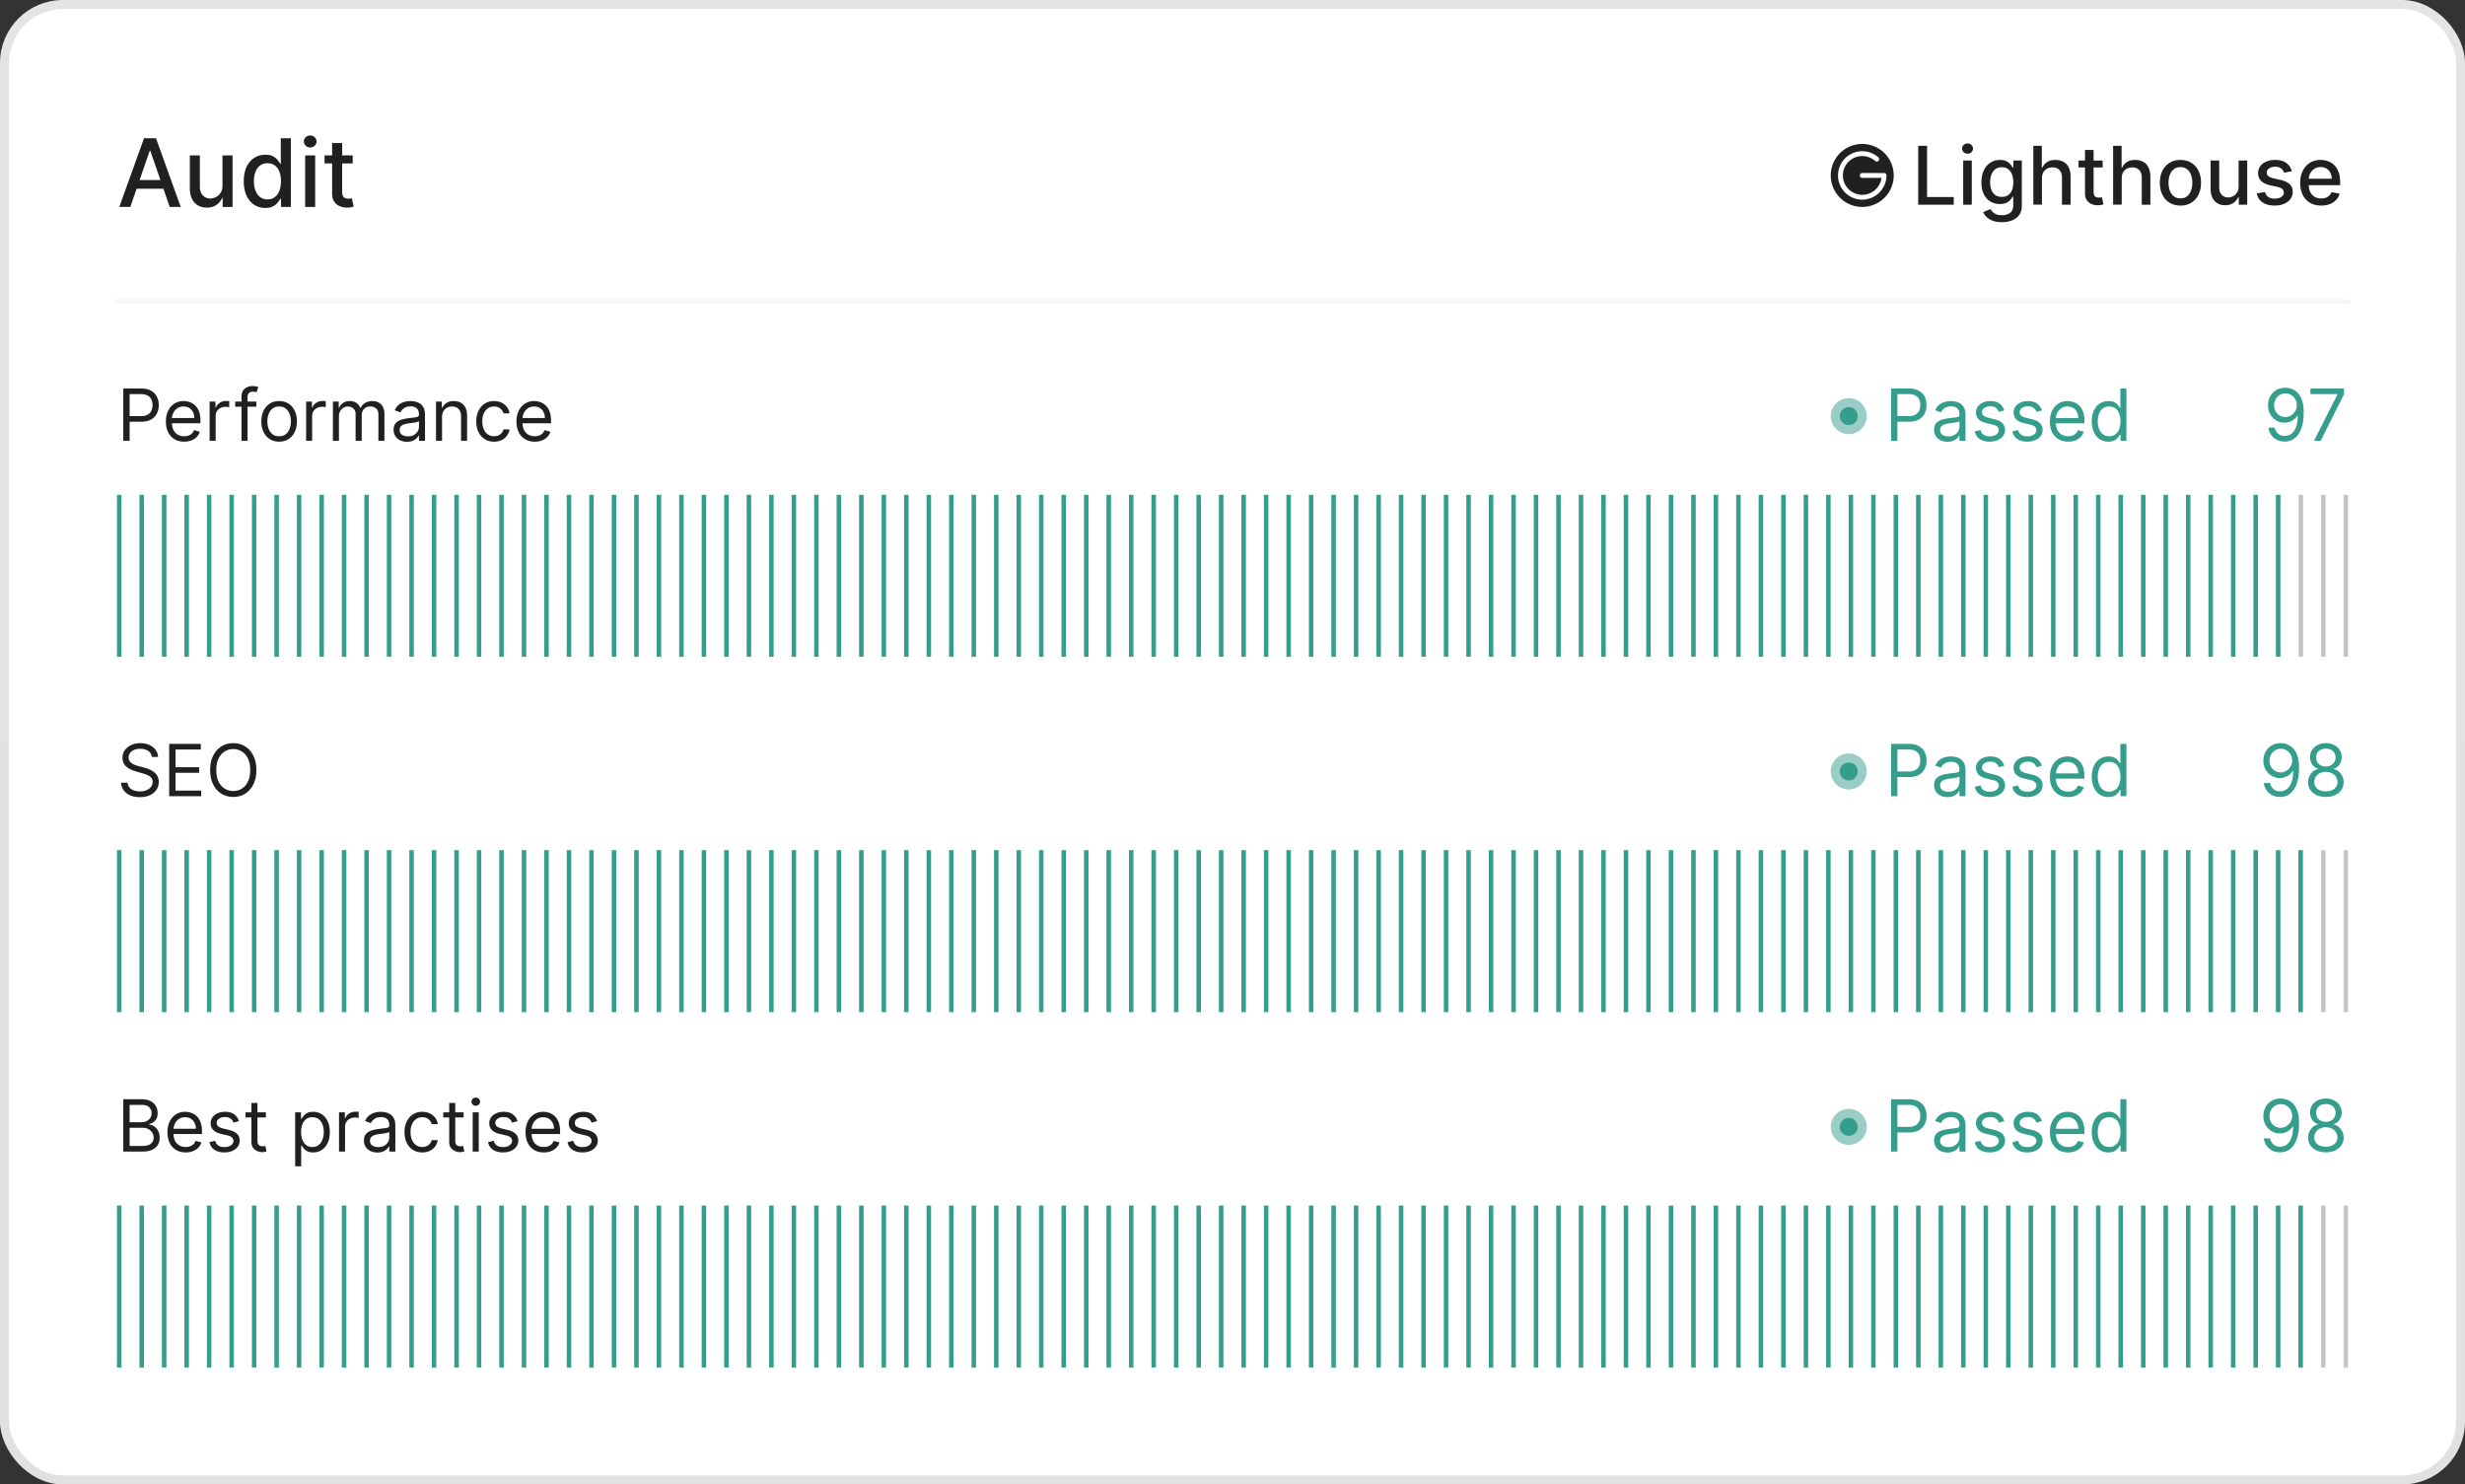
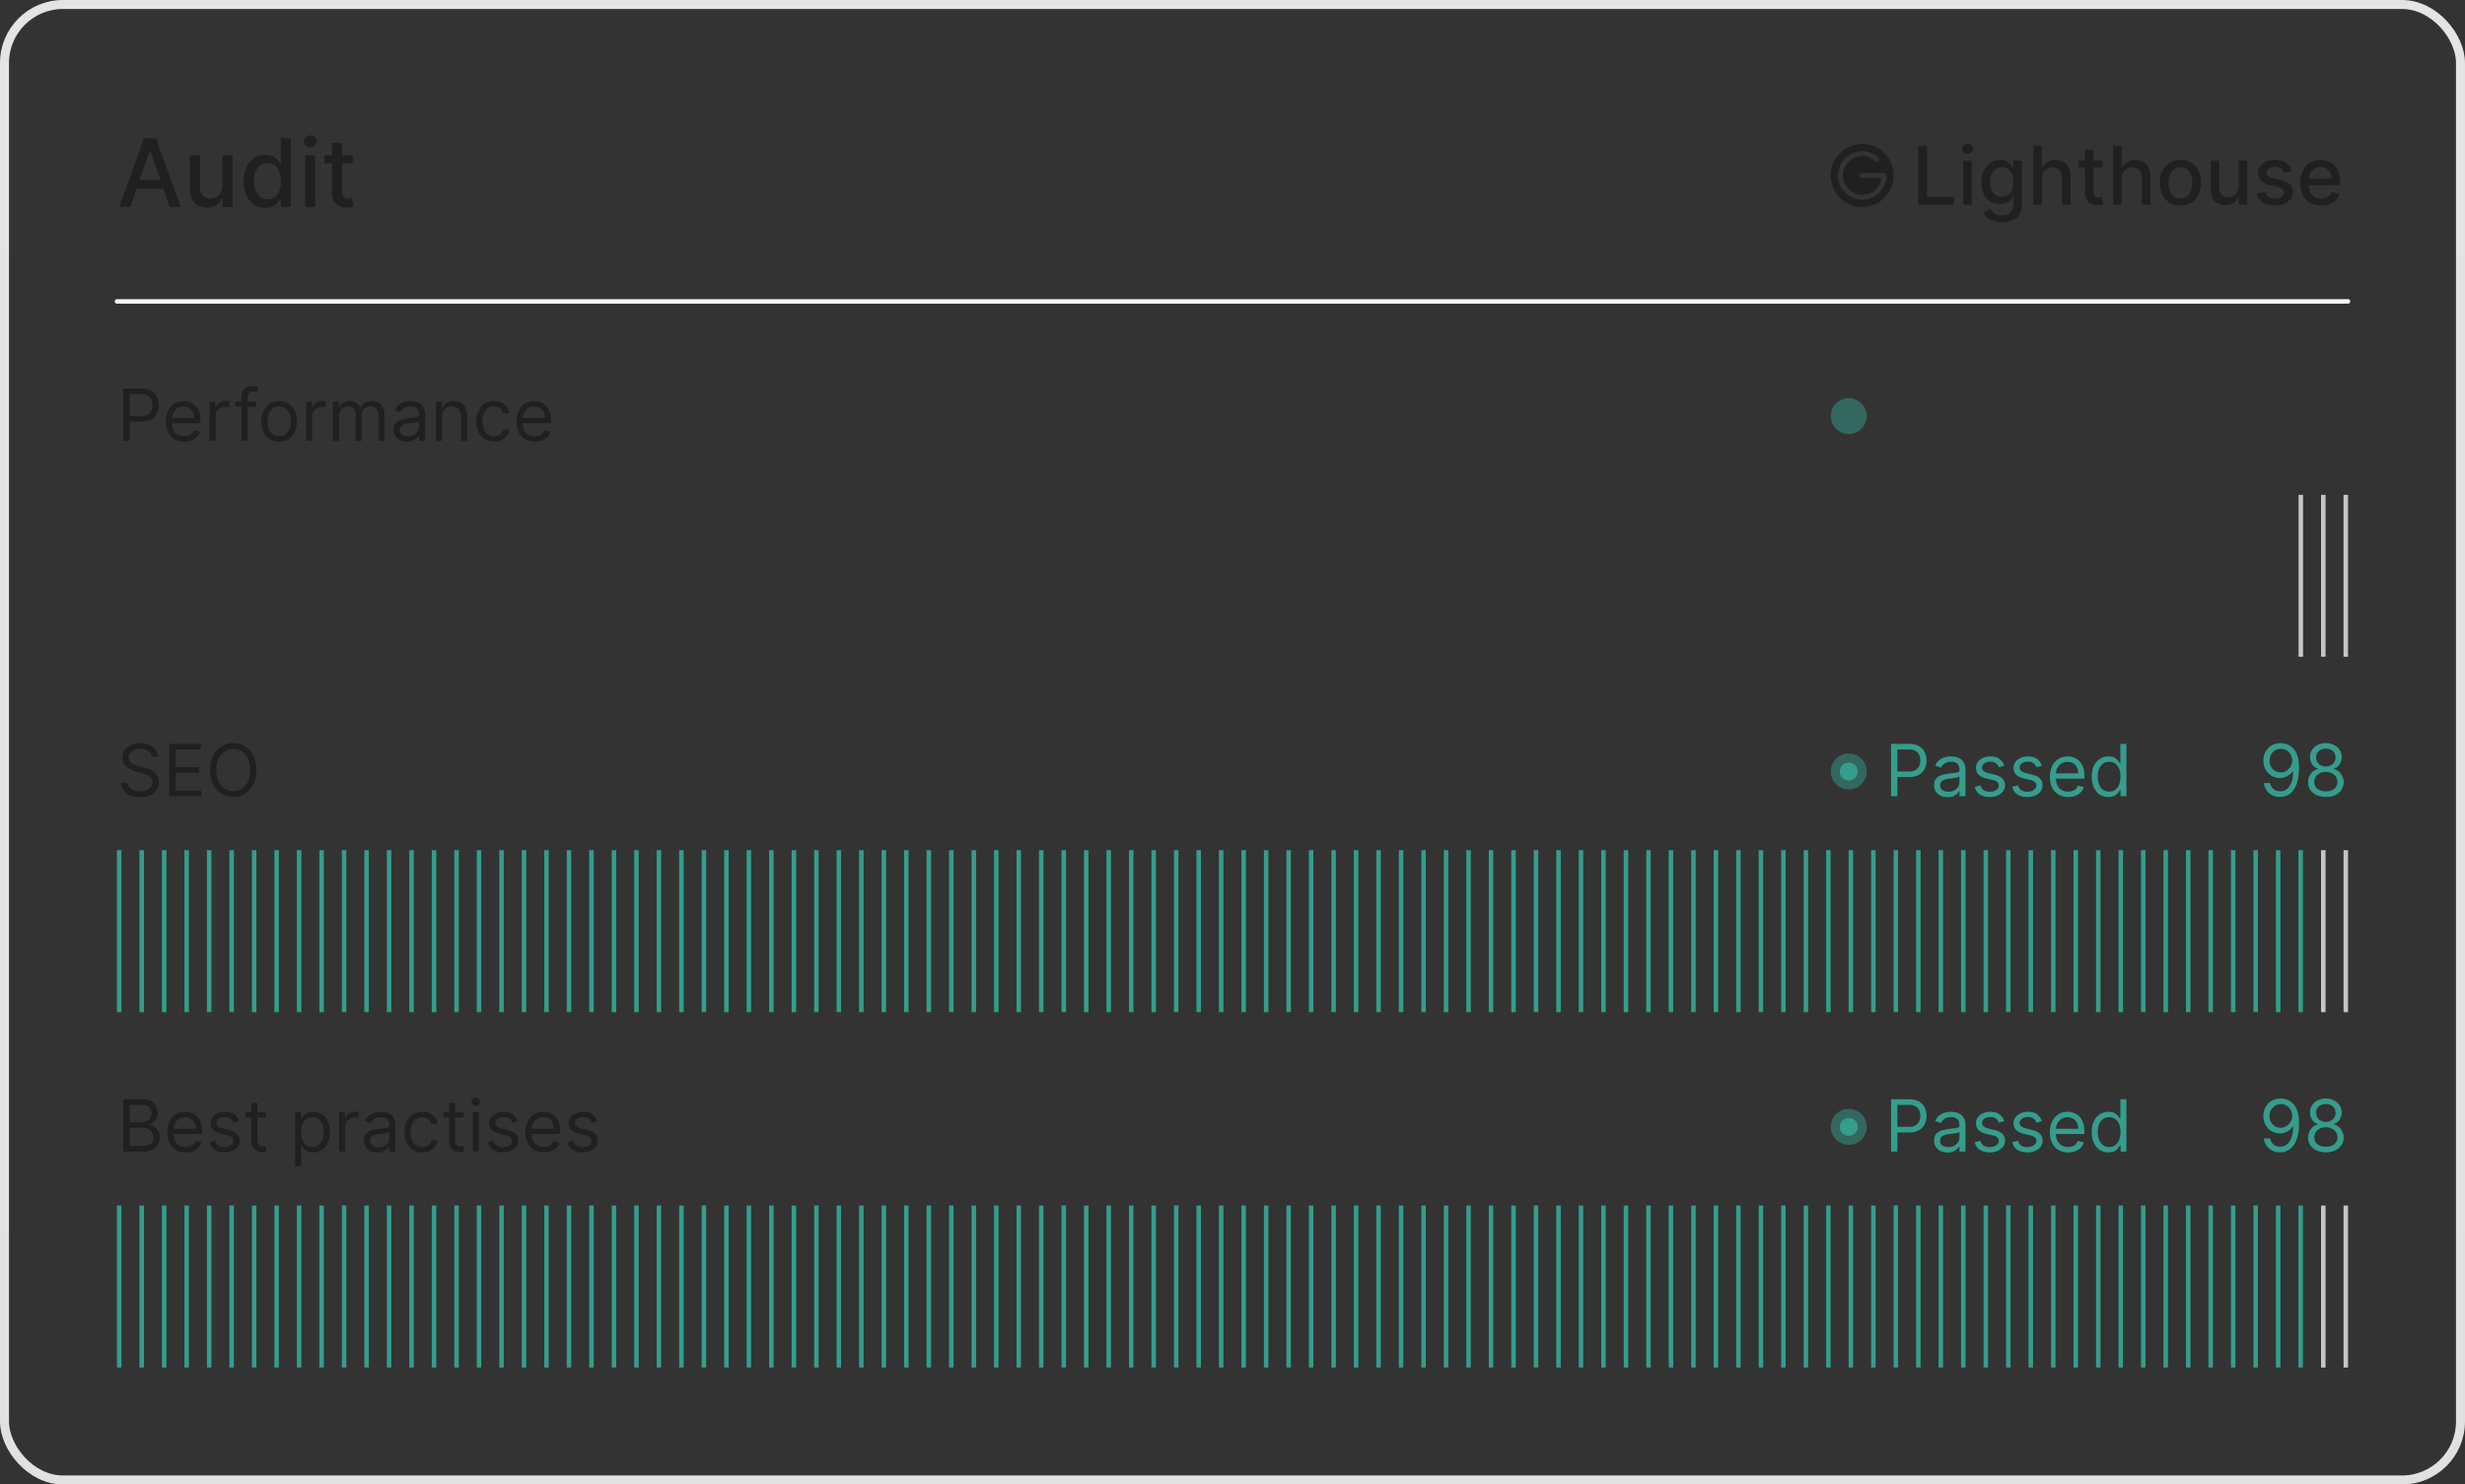
<svg xmlns="http://www.w3.org/2000/svg" width="548" height="330" fill="none">
  <rect width="100%" height="100%" fill="#333333" stroke="none" />
-   <rect width="546" height="328" x="1" y="1" fill="#fff" rx="13" />
  <rect width="546" height="328" x="1" y="1" stroke="url(#a)" stroke-width="2" rx="13" />
  <path fill="#202020" d="M28.968 46h-2.446l5.496-15.273h2.662L40.176 46H37.73l-4.317-12.499h-.12L28.968 46Zm.41-5.98h7.935v1.938h-7.935V40.02Zm20.081 1.23v-6.705h2.237V46h-2.192v-1.984h-.12a3.575 3.575 0 0 1-1.267 1.53c-.577.402-1.295.603-2.155.603-.736 0-1.388-.161-1.954-.485-.562-.328-1.005-.812-1.328-1.454-.318-.641-.477-1.434-.477-2.379v-7.286h2.23v7.018c0 .78.216 1.402.649 1.864.432.463.994.694 1.685.694.418 0 .833-.105 1.245-.314a2.622 2.622 0 0 0 1.037-.947c.278-.422.415-.96.41-1.61Zm9.521 4.974c-.924 0-1.75-.236-2.476-.709-.72-.477-1.287-1.156-1.7-2.036-.407-.885-.611-1.946-.611-3.184 0-1.238.206-2.297.619-3.177.417-.88.989-1.553 1.715-2.02.726-.468 1.548-.702 2.468-.702.711 0 1.283.12 1.715.358.438.234.776.507 1.015.82.243.314.432.59.566.828h.135v-5.675h2.23V46h-2.178v-1.782h-.187a5.91 5.91 0 0 1-.581.835c-.249.313-.592.587-1.03.82-.437.234-1.004.35-1.7.35Zm.492-1.902c.642 0 1.184-.169 1.626-.507.448-.343.786-.818 1.014-1.424.234-.607.35-1.313.35-2.118 0-.796-.114-1.492-.342-2.088-.229-.597-.564-1.062-1.007-1.395-.442-.333-.99-.5-1.64-.5-.672 0-1.231.175-1.678.523-.448.347-.786.822-1.015 1.424-.223.601-.335 1.28-.335 2.036 0 .765.114 1.454.343 2.065.229.612.567 1.097 1.014 1.455.452.353 1.01.53 1.67.53ZM67.838 46V34.545h2.23V46h-2.23Zm1.126-13.222c-.388 0-.721-.13-1-.388a1.26 1.26 0 0 1-.41-.94c0-.367.137-.68.41-.939a1.403 1.403 0 0 1 1-.395c.388 0 .718.131.992.395.278.259.417.572.417.94 0 .363-.139.676-.417.94a1.391 1.391 0 0 1-.992.387Zm9.45 1.767v1.79h-6.257v-1.79h6.257Zm-4.579-2.744h2.23v10.836c0 .432.065.758.194.977.13.213.296.36.5.44.209.074.435.111.678.111.18 0 .336-.012.47-.037.134-.025.239-.044.313-.06l.403 1.843c-.13.05-.313.099-.552.149a4.369 4.369 0 0 1-.895.09 3.924 3.924 0 0 1-1.64-.314 2.814 2.814 0 0 1-1.23-1.014c-.314-.458-.47-1.032-.47-1.723V31.801ZM414 32a7 7 0 1 0 0 14.001A7 7 0 0 0 414 32Zm0 12.385a5.385 5.385 0 1 1 3.59-9.399.54.54 0 0 1-.331.933.54.54 0 0 1-.387-.13 4.307 4.307 0 1 0 1.402 3.75H414a.539.539 0 1 1 0-1.078h4.846a.54.54 0 0 1 .539.539A5.394 5.394 0 0 1 414 44.385Zm12.438 1.115V32.41h1.975V43.8h5.932v1.7h-7.907Zm10.007 0v-9.818h1.911V45.5h-1.911Zm.965-11.333c-.332 0-.618-.11-.856-.333a1.079 1.079 0 0 1-.352-.805c0-.315.117-.584.352-.805.238-.226.524-.34.856-.34.333 0 .616.114.85.34.239.221.358.49.358.805 0 .311-.119.58-.358.805a1.19 1.19 0 0 1-.85.333Zm7.634 15.22c-.78 0-1.451-.103-2.014-.307-.558-.205-1.014-.476-1.368-.812a3.422 3.422 0 0 1-.792-1.106l1.643-.678c.115.188.268.386.46.595.196.213.46.394.792.543.337.15.77.224 1.298.224.724 0 1.323-.177 1.796-.53.473-.35.71-.908.71-1.675v-1.93h-.122a4.367 4.367 0 0 1-.498.696c-.213.256-.507.477-.882.665-.375.187-.863.281-1.464.281-.776 0-1.475-.181-2.097-.543-.618-.367-1.108-.906-1.47-1.617-.358-.716-.537-1.596-.537-2.64s.177-1.94.531-2.685c.358-.746.848-1.317 1.47-1.713.622-.4 1.327-.601 2.116-.601.609 0 1.101.102 1.476.307.375.2.667.434.876.703.213.268.377.505.492.71h.141v-1.592h1.873v10.035c0 .844-.196 1.537-.589 2.078-.392.54-.922.941-1.591 1.201-.665.26-1.415.39-2.25.39Zm-.019-5.62c.549 0 1.014-.127 1.393-.383.384-.26.673-.63.869-1.112.201-.486.301-1.067.301-1.745 0-.66-.098-1.242-.294-1.745-.196-.503-.484-.895-.863-1.176-.379-.286-.848-.428-1.406-.428-.576 0-1.055.149-1.439.447-.383.294-.673.695-.869 1.202a4.771 4.771 0 0 0-.287 1.7c0 .643.098 1.208.294 1.694.196.486.485.865.869 1.138.388.272.865.409 1.432.409Zm8.923-4.097v5.83h-1.911V32.41h1.885v4.87h.122c.23-.529.582-.948 1.055-1.26.473-.31 1.09-.466 1.853-.466.674 0 1.262.139 1.764.415.508.277.9.69 1.177 1.24.281.546.421 1.228.421 2.046V45.5h-1.911v-6.015c0-.72-.185-1.278-.556-1.675-.371-.4-.886-.6-1.547-.6a2.53 2.53 0 0 0-1.214.287 2.076 2.076 0 0 0-.838.844c-.2.366-.3.81-.3 1.33Zm13.5-3.988v1.534h-5.363v-1.534h5.363Zm-3.925-2.352h1.911v9.287c0 .37.056.65.167.838.11.183.253.309.428.377.179.064.373.096.582.096.153 0 .287-.011.402-.032l.269-.052.345 1.58a3.241 3.241 0 0 1-.473.127c-.205.047-.46.073-.767.077a3.36 3.36 0 0 1-1.406-.269 2.409 2.409 0 0 1-1.055-.869c-.269-.392-.403-.884-.403-1.477V33.33Zm8.161 6.34v5.83h-1.911V32.41h1.886v4.87h.121c.23-.529.582-.948 1.055-1.26.473-.31 1.091-.466 1.854-.466.673 0 1.261.139 1.764.415.507.277.899.69 1.176 1.24.281.546.422 1.228.422 2.046V45.5h-1.911v-6.015c0-.72-.186-1.278-.557-1.675-.37-.4-.886-.6-1.546-.6a2.53 2.53 0 0 0-1.215.287 2.068 2.068 0 0 0-.837.844c-.201.366-.301.81-.301 1.33Zm13.053 6.028c-.921 0-1.724-.21-2.41-.633a4.265 4.265 0 0 1-1.598-1.77c-.379-.759-.569-1.645-.569-2.66 0-1.018.19-1.908.569-2.671a4.257 4.257 0 0 1 1.598-1.777c.686-.422 1.489-.633 2.41-.633.92 0 1.724.21 2.41.633.686.422 1.218 1.014 1.598 1.777.379.763.569 1.653.569 2.672 0 1.014-.19 1.9-.569 2.659a4.272 4.272 0 0 1-1.598 1.77c-.686.422-1.49.633-2.41.633Zm.006-1.604c.597 0 1.091-.158 1.483-.473.392-.316.682-.735.87-1.26a5.026 5.026 0 0 0 .287-1.732c0-.626-.096-1.201-.287-1.726-.188-.528-.478-.952-.87-1.272-.392-.32-.886-.479-1.483-.479-.601 0-1.099.16-1.495.48-.393.319-.684.743-.876 1.271a5.08 5.08 0 0 0-.281 1.726c0 .63.093 1.208.281 1.733.192.524.483.943.876 1.259.396.315.894.473 1.495.473Zm12.923-2.666v-5.746h1.918V45.5h-1.879v-1.7h-.103a3.06 3.06 0 0 1-1.086 1.31c-.495.345-1.11.518-1.847.518-.631 0-1.189-.139-1.675-.416-.482-.28-.861-.696-1.138-1.246-.273-.55-.409-1.23-.409-2.04v-6.244h1.911v6.015c0 .669.186 1.201.556 1.598.371.396.853.594 1.445.594.358 0 .714-.09 1.067-.268.358-.18.654-.45.889-.812.238-.362.356-.822.351-1.38Zm11.843-3.35-1.732.308a2.057 2.057 0 0 0-.345-.633 1.708 1.708 0 0 0-.627-.492c-.264-.128-.594-.192-.99-.192-.542 0-.993.121-1.355.364-.363.239-.544.548-.544.927 0 .328.122.592.365.793.242.2.634.364 1.176.492l1.559.358c.904.209 1.577.53 2.02.965.443.435.665 1 .665 1.694 0 .588-.17 1.112-.511 1.572-.337.456-.808.814-1.413 1.074-.601.26-1.298.39-2.09.39-1.1 0-1.997-.234-2.691-.703-.695-.473-1.121-1.144-1.279-2.014l1.848-.28c.115.48.351.845.709 1.092.358.243.825.365 1.4.365.626 0 1.127-.13 1.502-.39.375-.264.563-.586.563-.965a1 1 0 0 0-.346-.774c-.225-.209-.573-.366-1.041-.473l-1.662-.364c-.917-.209-1.594-.541-2.033-.997-.435-.456-.652-1.034-.652-1.733 0-.58.162-1.086.486-1.52.324-.436.771-.774 1.342-1.017.571-.247 1.225-.371 1.962-.371 1.062 0 1.897.23 2.506.69.61.456 1.012 1.068 1.208 1.835Zm6.525 7.62c-.967 0-1.801-.206-2.499-.62a4.202 4.202 0 0 1-1.611-1.758c-.375-.758-.563-1.647-.563-2.665 0-1.006.188-1.892.563-2.66.379-.766.907-1.365 1.585-1.795.682-.43 1.479-.646 2.391-.646.554 0 1.091.092 1.61.275.52.183.987.47 1.4.863.414.392.74.901.978 1.527.239.623.358 1.379.358 2.27v.677h-7.804v-1.432h5.931c0-.503-.102-.948-.306-1.336a2.328 2.328 0 0 0-.863-.926c-.367-.226-.797-.34-1.292-.34-.536 0-1.005.133-1.406.397-.396.26-.703.601-.92 1.023a2.95 2.95 0 0 0-.32 1.361v1.119c0 .656.115 1.214.345 1.675.235.46.561.812.978 1.054.418.239.906.358 1.464.358.362 0 .693-.05.991-.153a2.047 2.047 0 0 0 1.272-1.246l1.809.325c-.145.533-.405 1-.78 1.4a3.778 3.778 0 0 1-1.4.927c-.558.218-1.195.326-1.911.326Z" />
  <path stroke="#F5F5F5" stroke-linecap="round" d="M26 67h496" />
  <path fill="#202020" d="M27.41 98V86.364h3.93c.914 0 1.66.164 2.24.494.583.326 1.015.767 1.295 1.324s.42 1.178.42 1.864c0 .685-.14 1.308-.42 1.869-.276.56-.705 1.007-1.284 1.34-.58.33-1.322.495-2.227.495h-2.819V92.5h2.773c.625 0 1.127-.108 1.506-.324a1.93 1.93 0 0 0 .824-.875 2.92 2.92 0 0 0 .261-1.255c0-.467-.087-.883-.261-1.25a1.864 1.864 0 0 0-.83-.864c-.382-.212-.89-.318-1.522-.318h-2.478V98H27.41Zm13.539.182c-.841 0-1.566-.186-2.176-.557a3.738 3.738 0 0 1-1.404-1.568c-.325-.674-.488-1.459-.488-2.353 0-.893.163-1.681.488-2.363.33-.686.788-1.22 1.375-1.602.591-.387 1.28-.58 2.069-.58.454 0 .903.076 1.346.227.443.152.847.398 1.21.739.364.337.654.784.87 1.34.216.558.324 1.243.324 2.058v.568h-6.728v-1.16H43.2c0-.492-.099-.931-.296-1.317a2.226 2.226 0 0 0-.83-.915c-.355-.224-.776-.335-1.26-.335-.535 0-.997.132-1.387.397a2.615 2.615 0 0 0-.892 1.023c-.208.42-.312.871-.312 1.352v.773c0 .66.113 1.218.34 1.676.232.455.552.801.96 1.04.41.235.885.352 1.427.352.352 0 .67-.049.954-.148.288-.102.536-.253.745-.454.208-.204.369-.458.483-.761l1.295.363a2.87 2.87 0 0 1-.687 1.16c-.322.329-.72.587-1.194.772a4.426 4.426 0 0 1-1.596.273ZM46.602 98v-8.727h1.296v1.318h.09c.16-.432.448-.782.864-1.051a2.541 2.541 0 0 1 1.41-.404c.098 0 .221.002.369.006.147.004.26.01.335.017v1.364a3.999 3.999 0 0 0-.313-.051 3.077 3.077 0 0 0-.505-.04c-.425 0-.803.089-1.137.267-.33.174-.59.416-.784.727a1.96 1.96 0 0 0-.284 1.051V98h-1.34Zm10.387-8.727v1.136h-4.705v-1.136h4.705ZM53.693 98v-9.932c0-.5.118-.916.352-1.25a2.19 2.19 0 0 1 .915-.75c.375-.166.771-.25 1.188-.25.33 0 .598.027.806.08.209.053.364.102.466.148l-.386 1.158a6.685 6.685 0 0 0-.284-.085 1.722 1.722 0 0 0-.466-.05c-.443 0-.763.11-.96.334-.193.224-.29.551-.29.983V98h-1.34Zm8.361.182c-.788 0-1.48-.188-2.074-.563-.59-.375-1.053-.9-1.386-1.573-.33-.675-.495-1.463-.495-2.364 0-.91.165-1.703.495-2.38.333-.679.795-1.205 1.386-1.58.595-.375 1.286-.563 2.074-.563.788 0 1.477.188 2.068.563.595.375 1.057.901 1.386 1.58.334.677.5 1.47.5 2.38 0 .901-.166 1.69-.5 2.364a3.769 3.769 0 0 1-1.386 1.573c-.59.375-1.28.563-2.068.563Zm0-1.205c.599 0 1.09-.153 1.477-.46.387-.307.673-.71.858-1.21.186-.5.279-1.042.279-1.625 0-.584-.093-1.127-.279-1.63a2.749 2.749 0 0 0-.858-1.223c-.386-.31-.878-.465-1.477-.465-.599 0-1.09.155-1.477.465a2.741 2.741 0 0 0-.858 1.222 4.679 4.679 0 0 0-.279 1.63c0 .584.093 1.126.279 1.626.185.5.471.903.858 1.21.386.307.879.46 1.477.46ZM68.055 98v-8.727h1.296v1.318h.09c.16-.432.448-.782.864-1.051a2.542 2.542 0 0 1 1.41-.404c.098 0 .221.002.369.006.147.004.26.01.335.017v1.364a3.999 3.999 0 0 0-.313-.051 3.076 3.076 0 0 0-.505-.04c-.424 0-.803.089-1.136.267-.33.174-.591.416-.785.727a1.96 1.96 0 0 0-.284 1.051V98h-1.34Zm5.953 0v-8.727h1.296v1.363h.114c.181-.465.475-.827.88-1.085.406-.261.892-.392 1.46-.392.576 0 1.055.13 1.438.392.386.258.688.62.903 1.085h.091c.224-.45.56-.808 1.006-1.073.447-.27.983-.404 1.608-.404.78 0 1.418.244 1.915.733.496.485.744 1.24.744 2.267V98h-1.34v-5.84c0-.645-.177-1.105-.53-1.382a1.956 1.956 0 0 0-1.244-.414c-.613 0-1.089.185-1.426.556-.337.368-.505.834-.505 1.398V98h-1.364v-5.977c0-.496-.161-.896-.483-1.2-.322-.306-.737-.46-1.244-.46-.349 0-.674.093-.978.279a2.107 2.107 0 0 0-.727.773 2.28 2.28 0 0 0-.273 1.13V98h-1.34Zm16.475.204a3.545 3.545 0 0 1-1.506-.312 2.584 2.584 0 0 1-1.074-.915c-.265-.401-.397-.886-.397-1.454 0-.5.098-.906.295-1.216.197-.315.46-.56.79-.739.33-.178.693-.31 1.09-.397.402-.092.806-.163 1.211-.217.53-.068.96-.119 1.29-.153.333-.038.576-.1.727-.187.155-.088.233-.239.233-.455v-.045c0-.561-.153-.997-.46-1.307-.303-.31-.763-.466-1.38-.466-.641 0-1.143.14-1.507.42-.363.28-.619.58-.767.898l-1.272-.455c.227-.53.53-.943.909-1.238.382-.3.799-.508 1.25-.625a5.19 5.19 0 0 1 1.34-.182c.281 0 .603.034.967.102a3.09 3.09 0 0 1 1.062.404c.345.204.63.513.858.926.227.413.341.966.341 1.659V98h-1.341v-1.182h-.068a2.36 2.36 0 0 1-.455.608c-.212.216-.494.4-.846.551-.352.152-.782.227-1.29.227ZM90.687 97c.53 0 .978-.104 1.341-.313a2.128 2.128 0 0 0 1.114-1.846v-1.227c-.057.068-.182.13-.375.187-.19.053-.409.1-.659.142a29.952 29.952 0 0 1-1.284.17c-.349.046-.674.12-.977.222a1.68 1.68 0 0 0-.728.45c-.181.196-.272.465-.272.806 0 .466.172.818.517 1.057.348.235.79.352 1.323.352Zm7.584-4.25V98h-1.34v-8.727h1.295v1.363h.114c.204-.443.515-.799.931-1.068.417-.272.955-.409 1.614-.409.591 0 1.108.121 1.551.364a2.45 2.45 0 0 1 1.034 1.09c.246.486.369 1.1.369 1.841V98h-1.34v-5.454c0-.686-.178-1.22-.535-1.603-.356-.386-.844-.58-1.465-.58-.428 0-.811.093-1.148.279a1.993 1.993 0 0 0-.79.813c-.193.356-.29.787-.29 1.295Zm11.564 5.432c-.818 0-1.522-.193-2.113-.58a3.776 3.776 0 0 1-1.364-1.596c-.318-.678-.477-1.453-.477-2.324 0-.886.163-1.669.488-2.347.33-.682.788-1.214 1.375-1.596.591-.387 1.281-.58 2.068-.58.614 0 1.167.114 1.66.341a3.19 3.19 0 0 1 1.21.954c.314.41.509.887.585 1.432h-1.341c-.102-.397-.329-.75-.682-1.056-.348-.311-.818-.466-1.409-.466-.522 0-.981.136-1.375.409-.39.269-.695.65-.915 1.142-.215.488-.323 1.062-.323 1.721 0 .675.106 1.262.318 1.762.216.5.519.888.909 1.165.394.276.856.414 1.386.414.349 0 .665-.06.949-.181a1.96 1.96 0 0 0 .722-.523c.197-.227.337-.5.42-.819h1.341c-.076.516-.263.98-.562 1.393a3.153 3.153 0 0 1-1.177.977c-.484.239-1.049.358-1.693.358Zm9.051 0c-.841 0-1.566-.186-2.176-.557a3.733 3.733 0 0 1-1.403-1.568c-.326-.674-.489-1.459-.489-2.353 0-.893.163-1.681.489-2.363.329-.686.788-1.22 1.375-1.602.591-.387 1.28-.58 2.068-.58.455 0 .903.076 1.347.227a3.34 3.34 0 0 1 1.21.739c.363.337.653.784.869 1.34.216.558.324 1.243.324 2.058v.568h-6.727v-1.16h5.363c0-.492-.098-.931-.295-1.317a2.225 2.225 0 0 0-.83-.915c-.356-.224-.776-.335-1.261-.335-.534 0-.996.132-1.386.397a2.608 2.608 0 0 0-.892 1.023c-.209.42-.313.871-.313 1.352v.773c0 .66.114 1.218.341 1.676.231.455.551.801.96 1.04.409.235.885.352 1.426.352a2.9 2.9 0 0 0 .955-.148 2.03 2.03 0 0 0 .744-.454c.209-.204.37-.458.483-.761l1.296.363a2.88 2.88 0 0 1-.688 1.16c-.322.329-.72.587-1.193.772a4.43 4.43 0 0 1-1.597.273Z" />
  <circle cx="411" cy="92.5" r="4" fill="#359D8C" fill-opacity=".5" />
-   <circle cx="411" cy="92.5" r="2" fill="#359D8C" />
-   <path fill="#359D8C" d="M420.409 98V86.364h3.932c.913 0 1.659.164 2.239.494.583.326 1.015.767 1.295 1.324s.42 1.178.42 1.864c0 .685-.14 1.308-.42 1.869a3.131 3.131 0 0 1-1.284 1.34c-.58.33-1.322.495-2.227.495h-2.819V92.5h2.773c.625 0 1.127-.108 1.506-.324a1.93 1.93 0 0 0 .824-.875c.174-.371.261-.79.261-1.255 0-.467-.087-.883-.261-1.25a1.867 1.867 0 0 0-.83-.864c-.382-.212-.89-.318-1.523-.318h-2.477V98h-1.409Zm12.543.204a3.548 3.548 0 0 1-1.506-.312 2.582 2.582 0 0 1-1.074-.915c-.265-.401-.398-.886-.398-1.454 0-.5.099-.906.296-1.216.197-.315.46-.56.79-.739a4.14 4.14 0 0 1 1.091-.397c.401-.092.804-.163 1.21-.217.53-.068.96-.119 1.29-.153.333-.038.575-.1.727-.187.155-.088.233-.239.233-.455v-.045c0-.561-.154-.997-.46-1.307-.303-.31-.764-.466-1.381-.466-.64 0-1.142.14-1.506.42-.363.28-.619.58-.767.898l-1.273-.455c.228-.53.531-.943.91-1.238.382-.3.799-.508 1.25-.625a5.183 5.183 0 0 1 1.34-.182 5.3 5.3 0 0 1 .966.102c.368.065.722.2 1.063.404.345.204.631.513.858.926.227.413.341.966.341 1.659V98h-1.341v-1.182h-.068a2.36 2.36 0 0 1-.455.608c-.212.216-.494.4-.847.551-.352.152-.782.227-1.289.227Zm.204-1.204c.531 0 .978-.104 1.341-.313a2.128 2.128 0 0 0 1.114-1.846v-1.227c-.057.068-.182.13-.375.187-.19.053-.409.1-.659.142a30.34 30.34 0 0 1-1.284.17 5.13 5.13 0 0 0-.978.222 1.687 1.687 0 0 0-.727.45c-.182.196-.273.465-.273.806 0 .466.173.818.517 1.057.349.235.79.352 1.324.352Zm12.425-5.773-1.205.341a2.206 2.206 0 0 0-.335-.585 1.628 1.628 0 0 0-.591-.477c-.25-.125-.57-.188-.96-.188-.534 0-.979.123-1.335.37-.352.242-.529.55-.529.926 0 .333.122.596.364.79.242.193.621.354 1.136.482l1.296.319c.78.189 1.362.479 1.744.869.383.386.574.884.574 1.494 0 .5-.144.947-.432 1.341-.284.394-.682.705-1.193.932-.511.227-1.106.34-1.784.34-.89 0-1.627-.192-2.21-.579-.584-.386-.953-.95-1.108-1.693l1.273-.318c.121.47.35.822.687 1.057.341.235.786.352 1.335.352.625 0 1.121-.133 1.489-.398.371-.269.557-.59.557-.966 0-.303-.106-.556-.318-.761-.213-.208-.538-.364-.978-.466l-1.454-.34c-.8-.19-1.387-.484-1.762-.882-.371-.401-.556-.903-.556-1.505 0-.493.138-.928.414-1.307a2.828 2.828 0 0 1 1.142-.892c.485-.216 1.034-.324 1.648-.324.864 0 1.542.19 2.034.568.496.38.849.88 1.057 1.5Zm8.359 0-1.204.341a2.262 2.262 0 0 0-.335-.585 1.628 1.628 0 0 0-.591-.477c-.25-.125-.57-.188-.961-.188-.534 0-.979.123-1.335.37-.352.242-.528.55-.528.926 0 .333.121.596.363.79.243.193.622.354 1.137.482l1.295.319c.781.189 1.362.479 1.745.869.382.386.573.884.573 1.494 0 .5-.144.947-.431 1.341-.284.394-.682.705-1.194.932-.511.227-1.106.34-1.784.34-.89 0-1.627-.192-2.21-.579-.583-.386-.953-.95-1.108-1.693l1.273-.318c.121.47.35.822.687 1.057.341.235.786.352 1.336.352.625 0 1.121-.133 1.488-.398.371-.269.557-.59.557-.966 0-.303-.106-.556-.318-.761-.212-.208-.538-.364-.977-.466l-1.455-.34c-.799-.19-1.386-.484-1.761-.882-.372-.401-.557-.903-.557-1.505 0-.493.138-.928.415-1.307a2.82 2.82 0 0 1 1.142-.892c.485-.216 1.034-.324 1.647-.324.864 0 1.542.19 2.035.568a3.06 3.06 0 0 1 1.056 1.5Zm5.837 6.955c-.841 0-1.566-.186-2.176-.557a3.742 3.742 0 0 1-1.404-1.568c-.325-.674-.488-1.459-.488-2.353 0-.893.163-1.681.488-2.363.33-.686.788-1.22 1.375-1.602.591-.387 1.281-.58 2.069-.58.454 0 .903.076 1.346.227.443.152.847.398 1.21.739.364.337.654.784.87 1.34.216.558.324 1.243.324 2.058v.568h-6.728v-1.16h5.364c0-.492-.098-.931-.295-1.317a2.232 2.232 0 0 0-.83-.915c-.356-.224-.777-.335-1.261-.335-.534 0-.997.132-1.387.397a2.623 2.623 0 0 0-.892 1.023c-.208.42-.312.871-.312 1.352v.773c0 .66.113 1.218.341 1.676.231.455.551.801.96 1.04.409.235.884.352 1.426.352.352 0 .67-.049.955-.148.287-.102.536-.253.744-.454.208-.204.369-.458.483-.761l1.295.363a2.87 2.87 0 0 1-.687 1.16c-.322.329-.72.587-1.193.772a4.43 4.43 0 0 1-1.597.273Zm8.949 0c-.727 0-1.369-.184-1.926-.551-.557-.371-.993-.894-1.307-1.569-.314-.677-.472-1.479-.472-2.403 0-.917.158-1.712.472-2.386.314-.674.752-1.195 1.312-1.563.561-.367 1.209-.55 1.944-.55.568 0 1.017.094 1.346.283.334.186.587.398.762.636.178.235.316.429.414.58h.114v-4.295h1.341V98h-1.296v-1.34h-.159a8.522 8.522 0 0 1-.42.601c-.182.239-.441.453-.779.642-.337.186-.786.279-1.346.279Zm.182-1.205c.538 0 .992-.14 1.363-.42.372-.284.654-.676.847-1.176.193-.504.29-1.085.29-1.745 0-.651-.095-1.221-.284-1.71-.19-.492-.47-.875-.841-1.148-.372-.276-.83-.414-1.375-.414-.569 0-1.042.145-1.421.437-.375.288-.657.68-.846 1.176a4.666 4.666 0 0 0-.279 1.66c0 .62.095 1.185.284 1.692.193.504.478.906.853 1.205.378.295.848.443 1.409.443Zm39.189-10.773a4.17 4.17 0 0 1 1.431.273c.478.178.913.474 1.307.887.394.409.71.967.949 1.676.239.708.358 1.596.358 2.664 0 1.035-.098 1.953-.295 2.756-.194.8-.474 1.474-.841 2.023-.364.55-.807.966-1.33 1.25-.519.284-1.106.426-1.761.426-.652 0-1.233-.129-1.745-.386a3.43 3.43 0 0 1-1.25-1.085 3.78 3.78 0 0 1-.619-1.62h1.387c.124.534.373.976.744 1.324.375.345.869.517 1.483.517.898 0 1.606-.392 2.125-1.176.523-.784.784-1.892.784-3.324h-.091a3.559 3.559 0 0 1-.756.824 3.319 3.319 0 0 1-.971.534 3.407 3.407 0 0 1-1.137.188 3.538 3.538 0 0 1-1.835-.495 3.746 3.746 0 0 1-1.329-1.37c-.33-.582-.495-1.25-.495-2 0-.711.159-1.363.478-1.954a3.68 3.68 0 0 1 1.352-1.42c.583-.352 1.269-.523 2.057-.511Zm0 1.25c-.478 0-.908.12-1.29.359-.379.234-.68.552-.904.954a2.7 2.7 0 0 0-.329 1.324c0 .485.106.926.318 1.324.216.394.51.708.881.943.375.231.801.346 1.278.346.36 0 .695-.07 1.006-.21a2.61 2.61 0 0 0 .812-.585c.235-.25.419-.532.551-.847a2.61 2.61 0 0 0-.13-2.273 2.613 2.613 0 0 0-.898-.965 2.325 2.325 0 0 0-1.295-.37ZM514.428 98l5.204-10.296v-.09h-6v-1.25h7.455v1.318L515.905 98h-1.477ZM26 110h1v36h-1zm5 0h1v36h-1zm5 0h1v36h-1zm5 0h1v36h-1zm5 0h1v36h-1zm5 0h1v36h-1zm5 0h1v36h-1zm5 0h1v36h-1zm5 0h1v36h-1zm5 0h1v36h-1zm5 0h1v36h-1zm5 0h1v36h-1zm5 0h1v36h-1zm5 0h1v36h-1zm5 0h1v36h-1zm5 0h1v36h-1zm5 0h1v36h-1zm5 0h1v36h-1zm5 0h1v36h-1zm5 0h1v36h-1zm5 0h1v36h-1zm5 0h1v36h-1zm5 0h1v36h-1zm5 0h1v36h-1zm5 0h1v36h-1zm5 0h1v36h-1zm5 0h1v36h-1zm5 0h1v36h-1zm5 0h1v36h-1zm5 0h1v36h-1zm5 0h1v36h-1zm5 0h1v36h-1zm5 0h1v36h-1zm5 0h1v36h-1zm5 0h1v36h-1zm5 0h1v36h-1zm5 0h1v36h-1zm5 0h1v36h-1zm5 0h1v36h-1zm5 0h1v36h-1zm5 0h1v36h-1zm5 0h1v36h-1zm5 0h1v36h-1zm5 0h1v36h-1zm5 0h1v36h-1zm5 0h1v36h-1zm5 0h1v36h-1zm5 0h1v36h-1zm5 0h1v36h-1zm5 0h1v36h-1zm5 0h1v36h-1zm5 0h1v36h-1zm5 0h1v36h-1zm5 0h1v36h-1zm5 0h1v36h-1zm5 0h1v36h-1zm5 0h1v36h-1zm5 0h1v36h-1zm5 0h1v36h-1zm5 0h1v36h-1zm5 0h1v36h-1zm5 0h1v36h-1zm5 0h1v36h-1zm5 0h1v36h-1zm5 0h1v36h-1zm5 0h1v36h-1zm5 0h1v36h-1zm5 0h1v36h-1zm5 0h1v36h-1zm5 0h1v36h-1zm5 0h1v36h-1zm5 0h1v36h-1zm5 0h1v36h-1zm5 0h1v36h-1zm5 0h1v36h-1zm5 0h1v36h-1zm5 0h1v36h-1zm5 0h1v36h-1zm5 0h1v36h-1zm5 0h1v36h-1zm5 0h1v36h-1zm5 0h1v36h-1zm5 0h1v36h-1zm5 0h1v36h-1zm5 0h1v36h-1zm5 0h1v36h-1zm5 0h1v36h-1zm5 0h1v36h-1zm5 0h1v36h-1zm5 0h1v36h-1zm5 0h1v36h-1zm5 0h1v36h-1zm5 0h1v36h-1zm5 0h1v36h-1zm5 0h1v36h-1zm5 0h1v36h-1zm5 0h1v36h-1z" />
  <path fill="#C6C5C5" d="M511 110h1v36h-1zm5 0h1v36h-1zm5 0h1v36h-1z" />
  <path fill="#202020" d="M33.773 168.273a1.783 1.783 0 0 0-.83-1.341c-.485-.318-1.08-.477-1.784-.477-.515 0-.966.083-1.352.25a2.15 2.15 0 0 0-.898.687 1.648 1.648 0 0 0-.318.994c0 .311.074.578.221.802.152.219.345.403.58.551.235.144.481.263.739.358.257.09.494.164.71.221l1.182.318c.303.08.64.19 1.011.33.375.14.733.331 1.074.574.345.238.629.545.852.92.224.375.335.835.335 1.381 0 .629-.164 1.197-.494 1.704-.326.508-.803.911-1.432 1.211-.625.299-1.384.449-2.278.449-.833 0-1.555-.135-2.165-.404-.606-.269-1.083-.644-1.432-1.125A3.21 3.21 0 0 1 26.91 174h1.455c.037.439.185.803.443 1.091.261.284.59.496.989.636.401.137.833.205 1.295.205a3.8 3.8 0 0 0 1.449-.262c.428-.178.767-.424 1.017-.738.25-.318.375-.69.375-1.114 0-.386-.108-.701-.324-.943a2.389 2.389 0 0 0-.852-.591 9.096 9.096 0 0 0-1.142-.398l-1.432-.409c-.91-.261-1.629-.634-2.16-1.119-.53-.485-.795-1.119-.795-1.903 0-.652.176-1.22.529-1.705a3.506 3.506 0 0 1 1.431-1.136c.603-.273 1.275-.409 2.017-.409.75 0 1.417.134 2 .403.584.265 1.046.629 1.387 1.091.345.462.526.987.545 1.574h-1.363Zm3.84 8.727v-11.636h7.022v1.25H39.02v3.931h5.25v1.25h-5.25v3.955h5.705V177h-7.114Zm19.38-5.818c0 1.227-.222 2.288-.665 3.182-.443.894-1.051 1.583-1.824 2.068-.773.485-1.655.727-2.648.727-.992 0-1.875-.242-2.647-.727-.773-.485-1.38-1.174-1.824-2.068-.443-.894-.665-1.955-.665-3.182 0-1.227.222-2.288.665-3.182.443-.894 1.051-1.583 1.824-2.068.772-.485 1.655-.727 2.647-.727.993 0 1.875.242 2.648.727.773.485 1.38 1.174 1.824 2.068.443.894.665 1.955.665 3.182Zm-1.364 0c0-1.008-.168-1.858-.505-2.551-.334-.693-.786-1.218-1.358-1.574a3.522 3.522 0 0 0-1.91-.534 3.55 3.55 0 0 0-1.914.534c-.568.356-1.021.881-1.358 1.574-.334.693-.5 1.543-.5 2.551 0 1.007.166 1.858.5 2.551.337.693.79 1.218 1.358 1.574a3.55 3.55 0 0 0 1.914.534c.705 0 1.341-.178 1.91-.534.572-.356 1.024-.881 1.358-1.574.337-.693.505-1.544.505-2.551Z" />
  <circle cx="411" cy="171.5" r="4" fill="#359D8C" fill-opacity=".5" />
  <circle cx="411" cy="171.5" r="2" fill="#359D8C" />
  <path fill="#359D8C" d="M420.409 177v-11.636h3.932c.913 0 1.659.164 2.239.494.583.326 1.015.767 1.295 1.324s.42 1.178.42 1.863c0 .686-.14 1.309-.42 1.87a3.138 3.138 0 0 1-1.284 1.341c-.58.329-1.322.494-2.227.494h-2.819v-1.25h2.773c.625 0 1.127-.108 1.506-.324a1.93 1.93 0 0 0 .824-.875c.174-.371.261-.79.261-1.256a2.89 2.89 0 0 0-.261-1.25 1.866 1.866 0 0 0-.83-.863c-.382-.212-.89-.318-1.523-.318h-2.477V177h-1.409Zm12.543.205a3.554 3.554 0 0 1-1.506-.313 2.58 2.58 0 0 1-1.074-.915c-.265-.401-.398-.886-.398-1.454 0-.5.099-.906.296-1.216.197-.315.46-.561.79-.739.329-.178.693-.31 1.091-.398.401-.09.804-.162 1.21-.215.53-.069.96-.12 1.29-.154.333-.038.575-.1.727-.187.155-.087.233-.239.233-.455v-.045c0-.561-.154-.997-.46-1.307-.303-.311-.764-.466-1.381-.466-.64 0-1.142.14-1.506.42-.363.281-.619.58-.767.898l-1.273-.454c.228-.531.531-.944.91-1.239a3.398 3.398 0 0 1 1.25-.625 5.192 5.192 0 0 1 1.34-.182c.281 0 .603.034.966.102.368.065.722.199 1.063.404.345.204.631.513.858.926.227.413.341.966.341 1.659V177h-1.341v-1.182h-.068a2.36 2.36 0 0 1-.455.608c-.212.216-.494.4-.847.551-.352.152-.782.228-1.289.228Zm.204-1.205c.531 0 .978-.104 1.341-.312.368-.209.644-.478.83-.807.189-.33.284-.676.284-1.04v-1.227c-.057.068-.182.13-.375.187-.19.053-.409.101-.659.142-.247.038-.487.072-.722.102-.231.027-.418.05-.562.069a5.107 5.107 0 0 0-.978.221 1.69 1.69 0 0 0-.727.449c-.182.197-.273.466-.273.807 0 .466.173.818.517 1.057.349.235.79.352 1.324.352Zm12.425-5.773-1.205.341a2.197 2.197 0 0 0-.335-.585 1.63 1.63 0 0 0-.591-.477c-.25-.125-.57-.188-.96-.188-.534 0-.979.123-1.335.37-.352.242-.529.551-.529.926 0 .333.122.596.364.789.242.194.621.355 1.136.483l1.296.319c.78.189 1.362.479 1.744.869.383.386.574.884.574 1.494 0 .5-.144.947-.432 1.341-.284.394-.682.705-1.193.932-.511.227-1.106.341-1.784.341-.89 0-1.627-.193-2.21-.58-.584-.386-.953-.95-1.108-1.693l1.273-.318c.121.47.35.822.687 1.057.341.235.786.352 1.335.352.625 0 1.121-.133 1.489-.398.371-.269.557-.591.557-.966 0-.303-.106-.556-.318-.761-.213-.208-.538-.364-.978-.466l-1.454-.341c-.8-.189-1.387-.483-1.762-.88-.371-.402-.556-.904-.556-1.506 0-.493.138-.928.414-1.307a2.827 2.827 0 0 1 1.142-.892c.485-.216 1.034-.324 1.648-.324.864 0 1.542.189 2.034.568.496.379.849.879 1.057 1.5Zm8.359 0-1.204.341a2.253 2.253 0 0 0-.335-.585 1.63 1.63 0 0 0-.591-.477c-.25-.125-.57-.188-.961-.188-.534 0-.979.123-1.335.37-.352.242-.528.551-.528.926 0 .333.121.596.363.789.243.194.622.355 1.137.483l1.295.319c.781.189 1.362.479 1.745.869.382.386.573.884.573 1.494 0 .5-.144.947-.431 1.341-.284.394-.682.705-1.194.932-.511.227-1.106.341-1.784.341-.89 0-1.627-.193-2.21-.58-.583-.386-.953-.95-1.108-1.693l1.273-.318c.121.47.35.822.687 1.057.341.235.786.352 1.336.352.625 0 1.121-.133 1.488-.398.371-.269.557-.591.557-.966 0-.303-.106-.556-.318-.761-.212-.208-.538-.364-.977-.466l-1.455-.341c-.799-.189-1.386-.483-1.761-.88-.372-.402-.557-.904-.557-1.506 0-.493.138-.928.415-1.307a2.82 2.82 0 0 1 1.142-.892c.485-.216 1.034-.324 1.647-.324.864 0 1.542.189 2.035.568.496.379.848.879 1.056 1.5Zm5.837 6.955c-.841 0-1.566-.186-2.176-.557a3.744 3.744 0 0 1-1.404-1.568c-.325-.674-.488-1.459-.488-2.352 0-.894.163-1.682.488-2.364.33-.686.788-1.22 1.375-1.602.591-.387 1.281-.58 2.069-.58.454 0 .903.076 1.346.227.443.152.847.398 1.21.739.364.337.654.784.87 1.341.216.557.324 1.242.324 2.057v.568h-6.728v-1.159h5.364c0-.493-.098-.932-.295-1.318a2.226 2.226 0 0 0-.83-.915c-.356-.224-.777-.335-1.261-.335-.534 0-.997.132-1.387.397a2.633 2.633 0 0 0-.892 1.023 3.01 3.01 0 0 0-.312 1.352v.773c0 .659.113 1.218.341 1.676.231.455.551.801.96 1.04.409.235.884.352 1.426.352.352 0 .67-.049.955-.147.287-.103.536-.254.744-.455.208-.205.369-.458.483-.761l1.295.363a2.86 2.86 0 0 1-.687 1.159c-.322.33-.72.587-1.193.773a4.425 4.425 0 0 1-1.597.273Zm8.949 0c-.727 0-1.369-.184-1.926-.551-.557-.372-.993-.894-1.307-1.569-.314-.678-.472-1.479-.472-2.403 0-.917.158-1.712.472-2.386.314-.675.752-1.195 1.312-1.563.561-.367 1.209-.551 1.944-.551.568 0 1.017.095 1.346.284.334.186.587.398.762.637.178.234.316.428.414.579h.114v-4.295h1.341V177h-1.296v-1.341h-.159c-.098.159-.238.36-.42.602-.182.239-.441.453-.779.642-.337.186-.786.279-1.346.279Zm.182-1.205c.538 0 .992-.14 1.363-.42.372-.284.654-.676.847-1.176.193-.504.29-1.086.29-1.745 0-.651-.095-1.221-.284-1.71-.19-.492-.47-.875-.841-1.148-.372-.276-.83-.414-1.375-.414-.569 0-1.042.145-1.421.437-.375.288-.657.68-.846 1.176a4.67 4.67 0 0 0-.279 1.659c0 .622.095 1.186.284 1.694.193.503.478.905.853 1.204.378.296.848.443 1.409.443Zm38.157-10.772c.478.003.955.094 1.432.272.477.178.913.474 1.307.887.394.409.71.967.949 1.676.238.708.358 1.596.358 2.665 0 1.034-.099 1.952-.296 2.755-.193.799-.473 1.474-.841 2.023-.363.549-.806.966-1.329 1.25-.519.284-1.106.426-1.761.426-.652 0-1.233-.129-1.745-.386a3.437 3.437 0 0 1-1.25-1.085 3.78 3.78 0 0 1-.619-1.62h1.386c.125.534.373.976.745 1.324.375.345.869.517 1.483.517.897 0 1.606-.392 2.125-1.176.522-.784.784-1.892.784-3.324h-.091a3.561 3.561 0 0 1-.756.824 3.337 3.337 0 0 1-2.108.722 3.532 3.532 0 0 1-1.835-.495 3.758 3.758 0 0 1-1.33-1.369c-.329-.583-.494-1.25-.494-2 0-.712.159-1.364.477-1.955a3.692 3.692 0 0 1 1.353-1.42c.583-.352 1.268-.523 2.056-.511Zm0 1.25c-.477 0-.907.119-1.289.357-.379.235-.68.554-.904.955-.22.398-.329.839-.329 1.324 0 .485.106.926.318 1.324.216.394.509.708.88.943a2.39 2.39 0 0 0 1.279.347c.36 0 .695-.071 1.006-.211.31-.144.581-.339.812-.585.235-.25.419-.532.551-.847a2.608 2.608 0 0 0-.13-2.272 2.619 2.619 0 0 0-.898-.966 2.328 2.328 0 0 0-1.296-.369Zm10.007 10.704c-.78 0-1.469-.138-2.068-.415-.594-.28-1.058-.664-1.392-1.153a2.9 2.9 0 0 1-.494-1.682 3.094 3.094 0 0 1 1.096-2.415c.345-.284.73-.464 1.154-.539v-.069c-.557-.144-1-.456-1.33-.937a2.843 2.843 0 0 1-.488-1.654 2.81 2.81 0 0 1 .449-1.585 3.155 3.155 0 0 1 1.25-1.102c.534-.269 1.142-.403 1.823-.403.675 0 1.277.134 1.807.403.531.269.947.636 1.25 1.102.307.466.462.995.466 1.585a2.88 2.88 0 0 1-.506 1.654 2.242 2.242 0 0 1-1.312.937v.069c.42.075.799.255 1.136.539.337.281.606.631.807 1.051.201.417.303.872.307 1.364a2.943 2.943 0 0 1-.511 1.682c-.334.489-.798.873-1.392 1.153-.591.277-1.275.415-2.052.415Zm0-1.25c.527 0 .982-.085 1.364-.256.383-.17.678-.411.886-.721.209-.311.315-.674.319-1.091a2.1 2.1 0 0 0-.341-1.165 2.318 2.318 0 0 0-.915-.795 2.864 2.864 0 0 0-1.313-.29c-.496 0-.939.096-1.329.29a2.318 2.318 0 0 0-.915.795 2.05 2.05 0 0 0-.324 1.165c-.004.417.097.78.301 1.091.209.31.506.551.892.721.387.171.845.256 1.375.256Zm0-5.523c.417 0 .786-.083 1.108-.25.326-.166.582-.399.767-.698.186-.3.281-.65.285-1.052a1.94 1.94 0 0 0-.279-1.028 1.804 1.804 0 0 0-.756-.682c-.322-.163-.697-.244-1.125-.244-.435 0-.816.081-1.142.244a1.76 1.76 0 0 0-.755.682 1.905 1.905 0 0 0-.262 1.028c-.003.402.086.752.267 1.052.186.299.442.532.767.698.326.167.701.25 1.125.25ZM26 189h1v36h-1zm5 0h1v36h-1zm5 0h1v36h-1zm5 0h1v36h-1zm5 0h1v36h-1zm5 0h1v36h-1zm5 0h1v36h-1zm5 0h1v36h-1zm5 0h1v36h-1zm5 0h1v36h-1zm5 0h1v36h-1zm5 0h1v36h-1zm5 0h1v36h-1zm5 0h1v36h-1zm5 0h1v36h-1zm5 0h1v36h-1zm5 0h1v36h-1zm5 0h1v36h-1zm5 0h1v36h-1zm5 0h1v36h-1zm5 0h1v36h-1zm5 0h1v36h-1zm5 0h1v36h-1zm5 0h1v36h-1zm5 0h1v36h-1zm5 0h1v36h-1zm5 0h1v36h-1zm5 0h1v36h-1zm5 0h1v36h-1zm5 0h1v36h-1zm5 0h1v36h-1zm5 0h1v36h-1zm5 0h1v36h-1zm5 0h1v36h-1zm5 0h1v36h-1zm5 0h1v36h-1zm5 0h1v36h-1zm5 0h1v36h-1zm5 0h1v36h-1zm5 0h1v36h-1zm5 0h1v36h-1zm5 0h1v36h-1zm5 0h1v36h-1zm5 0h1v36h-1zm5 0h1v36h-1zm5 0h1v36h-1zm5 0h1v36h-1zm5 0h1v36h-1zm5 0h1v36h-1zm5 0h1v36h-1zm5 0h1v36h-1zm5 0h1v36h-1zm5 0h1v36h-1zm5 0h1v36h-1zm5 0h1v36h-1zm5 0h1v36h-1zm5 0h1v36h-1zm5 0h1v36h-1zm5 0h1v36h-1zm5 0h1v36h-1zm5 0h1v36h-1zm5 0h1v36h-1zm5 0h1v36h-1zm5 0h1v36h-1zm5 0h1v36h-1zm5 0h1v36h-1zm5 0h1v36h-1zm5 0h1v36h-1zm5 0h1v36h-1zm5 0h1v36h-1zm5 0h1v36h-1zm5 0h1v36h-1zm5 0h1v36h-1zm5 0h1v36h-1zm5 0h1v36h-1zm5 0h1v36h-1zm5 0h1v36h-1zm5 0h1v36h-1zm5 0h1v36h-1zm5 0h1v36h-1zm5 0h1v36h-1zm5 0h1v36h-1zm5 0h1v36h-1zm5 0h1v36h-1zm5 0h1v36h-1zm5 0h1v36h-1zm5 0h1v36h-1zm5 0h1v36h-1zm5 0h1v36h-1zm5 0h1v36h-1zm5 0h1v36h-1zm5 0h1v36h-1zm5 0h1v36h-1zm5 0h1v36h-1zm5 0h1v36h-1zm5 0h1v36h-1zm5 0h1v36h-1zm5 0h1v36h-1z" />
  <path fill="#C6C5C5" d="M516 189h1v36h-1zm5 0h1v36h-1z" />
  <path fill="#202020" d="M27.41 256v-11.636h4.067c.81 0 1.48.14 2.006.42.527.277.919.65 1.176 1.119.258.466.386.983.386 1.552 0 .5-.089.912-.267 1.238a2.073 2.073 0 0 1-.693.773 3.166 3.166 0 0 1-.926.42V250c.356.023.714.148 1.074.375.36.227.66.553.903.977.243.425.364.943.364 1.557 0 .583-.133 1.108-.398 1.574-.265.466-.683.835-1.255 1.108-.572.273-1.317.409-2.233.409h-4.205Zm1.408-1.25h2.796c.92 0 1.573-.178 1.96-.534.39-.36.585-.796.585-1.307 0-.394-.1-.757-.301-1.091a2.183 2.183 0 0 0-.858-.807c-.371-.204-.81-.306-1.318-.306h-2.864v4.045Zm0-5.273h2.614c.424 0 .807-.083 1.148-.25a2 2 0 0 0 .818-.704c.204-.303.306-.659.306-1.068 0-.512-.178-.946-.534-1.302-.356-.359-.92-.539-1.693-.539h-2.659v3.863Zm12.475 6.705c-.841 0-1.567-.186-2.176-.557a3.74 3.74 0 0 1-1.404-1.568c-.326-.674-.489-1.459-.489-2.352 0-.894.163-1.682.49-2.364.329-.686.787-1.22 1.374-1.602.591-.387 1.28-.58 2.068-.58.455 0 .904.076 1.347.227.443.152.846.398 1.21.739.364.337.654.784.87 1.341.215.557.323 1.242.323 2.057v.568H38.18v-1.159h5.364c0-.493-.099-.932-.296-1.318a2.22 2.22 0 0 0-.83-.915c-.355-.224-.776-.335-1.26-.335-.535 0-.997.132-1.387.397a2.625 2.625 0 0 0-.892 1.023 3.006 3.006 0 0 0-.313 1.352v.773c0 .659.114 1.218.341 1.676.231.455.551.801.96 1.04.41.235.885.352 1.427.352.352 0 .67-.049.954-.147.288-.103.536-.254.745-.455.208-.205.369-.458.482-.761l1.296.363c-.137.44-.366.826-.688 1.159-.322.33-.72.587-1.193.773a4.421 4.421 0 0 1-1.596.273Zm11.835-6.955-1.205.341a2.228 2.228 0 0 0-.335-.585 1.629 1.629 0 0 0-.59-.477c-.25-.125-.57-.188-.961-.188-.534 0-.98.123-1.335.37-.353.242-.529.551-.529.926 0 .333.121.596.364.789.242.194.621.355 1.136.483l1.296.319c.78.189 1.361.479 1.744.869.383.386.574.884.574 1.494 0 .5-.144.947-.432 1.341-.284.394-.682.705-1.193.932-.511.227-1.106.341-1.784.341-.89 0-1.627-.193-2.21-.58-.584-.386-.953-.95-1.108-1.693l1.272-.318c.122.47.35.822.688 1.057.34.235.786.352 1.335.352.625 0 1.121-.133 1.489-.398.371-.269.557-.591.557-.966 0-.303-.107-.556-.319-.761-.212-.208-.538-.364-.977-.466l-1.454-.341c-.8-.189-1.387-.483-1.762-.88-.371-.402-.557-.904-.557-1.506 0-.493.139-.928.415-1.307a2.82 2.82 0 0 1 1.142-.892c.485-.216 1.034-.324 1.648-.324.864 0 1.542.189 2.034.568.496.379.849.879 1.057 1.5Zm5.973-1.954v1.136h-4.523v-1.136h4.523Zm-3.205-2.091h1.341v8.318c0 .379.055.663.165.852a.85.85 0 0 0 .432.375c.178.061.365.091.562.091.148 0 .27-.007.364-.023l.227-.045.273 1.205a2.76 2.76 0 0 1-.38.102c-.164.038-.37.057-.62.057a2.7 2.7 0 0 1-1.114-.245 2.215 2.215 0 0 1-.897-.744c-.235-.333-.353-.754-.353-1.261v-8.682Zm9.722 14.091v-12h1.295v1.386h.16c.098-.151.234-.345.409-.579.178-.239.431-.451.76-.637.334-.189.785-.284 1.353-.284.735 0 1.383.184 1.943.551.561.368.999.888 1.313 1.563.314.674.471 1.469.471 2.386 0 .924-.157 1.725-.471 2.403-.314.675-.75 1.197-1.307 1.569-.557.367-1.199.551-1.926.551-.56 0-1.01-.093-1.347-.279-.337-.189-.596-.403-.778-.642a8.54 8.54 0 0 1-.42-.602h-.114v4.614h-1.341Zm1.318-7.637c0 .659.097 1.241.29 1.745.193.5.475.892.846 1.176.372.28.826.42 1.364.42.56 0 1.028-.147 1.403-.443.38-.299.663-.701.853-1.204.193-.508.29-1.072.29-1.694 0-.613-.095-1.166-.285-1.659-.185-.496-.467-.888-.846-1.176-.375-.292-.847-.437-1.415-.437-.545 0-1.004.138-1.375.414-.371.273-.651.656-.84 1.148-.19.489-.285 1.059-.285 1.71ZM75.368 256v-8.727h1.295v1.318h.091c.16-.432.447-.782.864-1.051a2.542 2.542 0 0 1 1.409-.404c.099 0 .222.002.37.006.147.004.259.01.334.017v1.364a3.406 3.406 0 0 0-.312-.051 3.022 3.022 0 0 0-.506-.04c-.424 0-.803.089-1.136.267-.33.174-.59.417-.784.727a1.96 1.96 0 0 0-.284 1.051V256h-1.341Zm8.521.205a3.552 3.552 0 0 1-1.505-.313 2.581 2.581 0 0 1-1.074-.915c-.266-.401-.398-.886-.398-1.454 0-.5.098-.906.295-1.216.197-.315.46-.561.79-.739.33-.178.693-.31 1.091-.398.402-.09.805-.162 1.21-.215.53-.069.96-.12 1.29-.154.333-.038.576-.1.727-.187.156-.087.233-.239.233-.455v-.045c0-.561-.153-.997-.46-1.307-.303-.311-.763-.466-1.38-.466-.64 0-1.143.14-1.506.42-.364.281-.62.58-.767.898l-1.273-.454c.227-.531.53-.944.909-1.239.383-.299.8-.508 1.25-.625a5.2 5.2 0 0 1 1.34-.182c.281 0 .603.034.967.102.367.065.721.199 1.062.404.345.204.631.513.858.926.228.413.341.966.341 1.659V256h-1.34v-1.182h-.069a2.33 2.33 0 0 1-.454.608c-.213.216-.495.4-.847.551-.352.152-.782.228-1.29.228Zm.205-1.205c.53 0 .977-.104 1.34-.312a2.13 2.13 0 0 0 1.114-1.847v-1.227c-.056.068-.181.13-.375.187-.19.053-.409.101-.659.142a27.7 27.7 0 0 1-.721.102c-.231.027-.419.05-.563.069a5.11 5.11 0 0 0-.977.221c-.3.099-.542.248-.727.449-.182.197-.273.466-.273.807 0 .466.172.818.517 1.057.348.235.79.352 1.324.352Zm9.788 1.182c-.818 0-1.523-.193-2.114-.58a3.774 3.774 0 0 1-1.363-1.596c-.318-.678-.477-1.453-.477-2.324 0-.887.162-1.669.488-2.347.33-.682.788-1.214 1.375-1.596.591-.387 1.28-.58 2.068-.58.614 0 1.167.114 1.66.341.492.227.895.545 1.21.955.314.409.51.886.585 1.431h-1.341c-.102-.397-.33-.75-.682-1.056-.348-.311-.818-.466-1.409-.466-.523 0-.981.136-1.375.409-.39.269-.695.649-.915 1.142-.216.488-.323 1.062-.323 1.721 0 .675.105 1.262.318 1.762.216.5.519.888.909 1.164.394.277.856.415 1.386.415.349 0 .665-.06.949-.182.284-.121.525-.295.722-.522.197-.228.337-.5.42-.818h1.34a3.106 3.106 0 0 1-.562 1.392 3.149 3.149 0 0 1-1.176.977c-.485.238-1.049.358-1.693.358Zm9.188-8.909v1.136h-4.523v-1.136h4.523Zm-3.205-2.091h1.341v8.318c0 .379.055.663.165.852a.845.845 0 0 0 .432.375c.178.061.365.091.562.091.148 0 .269-.007.364-.023l.227-.045.273 1.205a2.74 2.74 0 0 1-.381.102 2.792 2.792 0 0 1-.619.057 2.7 2.7 0 0 1-1.114-.245 2.217 2.217 0 0 1-.898-.744c-.234-.333-.352-.754-.352-1.261v-8.682ZM105.087 256v-8.727h1.341V256h-1.341Zm.681-10.182a.955.955 0 0 1-.676-.267.86.86 0 0 1-.278-.642.86.86 0 0 1 .278-.642.955.955 0 0 1 .676-.267c.262 0 .485.089.671.267a.851.851 0 0 1 .284.642c0 .25-.095.464-.284.642a.935.935 0 0 1-.671.267Zm9.297 3.409-1.204.341a2.253 2.253 0 0 0-.335-.585 1.63 1.63 0 0 0-.591-.477c-.25-.125-.57-.188-.961-.188-.534 0-.979.123-1.335.37-.352.242-.528.551-.528.926 0 .333.121.596.363.789.243.194.622.355 1.137.483l1.295.319c.781.189 1.362.479 1.745.869.382.386.573.884.573 1.494 0 .5-.144.947-.431 1.341-.284.394-.682.705-1.194.932-.511.227-1.106.341-1.784.341-.89 0-1.627-.193-2.21-.58-.583-.386-.953-.95-1.108-1.693l1.273-.318c.121.47.35.822.687 1.057.341.235.786.352 1.336.352.625 0 1.121-.133 1.488-.398.371-.269.557-.591.557-.966 0-.303-.106-.556-.318-.761-.212-.208-.538-.364-.977-.466l-1.455-.341c-.799-.189-1.386-.483-1.761-.88-.372-.402-.557-.904-.557-1.506 0-.493.138-.928.415-1.307a2.82 2.82 0 0 1 1.142-.892c.485-.216 1.034-.324 1.647-.324.864 0 1.542.189 2.035.568.496.379.848.879 1.056 1.5Zm5.837 6.955c-.841 0-1.566-.186-2.176-.557a3.744 3.744 0 0 1-1.404-1.568c-.325-.674-.488-1.459-.488-2.352 0-.894.163-1.682.488-2.364.33-.686.788-1.22 1.375-1.602.591-.387 1.281-.58 2.069-.58.454 0 .903.076 1.346.227.443.152.847.398 1.21.739.364.337.654.784.87 1.341.216.557.324 1.242.324 2.057v.568h-6.728v-1.159h5.364c0-.493-.098-.932-.295-1.318a2.226 2.226 0 0 0-.83-.915c-.356-.224-.777-.335-1.261-.335-.534 0-.997.132-1.387.397a2.633 2.633 0 0 0-.892 1.023 3.01 3.01 0 0 0-.312 1.352v.773c0 .659.113 1.218.341 1.676.231.455.551.801.96 1.04.409.235.884.352 1.426.352.352 0 .67-.049.955-.147.287-.103.536-.254.744-.455.208-.205.369-.458.483-.761l1.295.363a2.86 2.86 0 0 1-.687 1.159c-.322.33-.72.587-1.193.773a4.425 4.425 0 0 1-1.597.273Zm11.835-6.955-1.204.341a2.229 2.229 0 0 0-.336-.585 1.617 1.617 0 0 0-.59-.477c-.25-.125-.571-.188-.961-.188-.534 0-.979.123-1.335.37-.352.242-.528.551-.528.926 0 .333.121.596.363.789.243.194.622.355 1.137.483l1.295.319c.78.189 1.362.479 1.744.869.383.386.574.884.574 1.494 0 .5-.144.947-.432 1.341-.284.394-.681.705-1.193.932-.511.227-1.106.341-1.784.341-.89 0-1.627-.193-2.21-.58-.583-.386-.953-.95-1.108-1.693l1.273-.318c.121.47.35.822.687 1.057.341.235.786.352 1.335.352.625 0 1.122-.133 1.489-.398.371-.269.557-.591.557-.966 0-.303-.106-.556-.318-.761-.212-.208-.538-.364-.978-.466l-1.454-.341c-.799-.189-1.386-.483-1.761-.88-.372-.402-.557-.904-.557-1.506 0-.493.138-.928.415-1.307a2.82 2.82 0 0 1 1.142-.892c.484-.216 1.034-.324 1.647-.324.864 0 1.542.189 2.034.568.497.379.849.879 1.057 1.5Z" />
  <circle cx="411" cy="250.5" r="4" fill="#359D8C" fill-opacity=".5" />
  <circle cx="411" cy="250.5" r="2" fill="#359D8C" />
  <path fill="#359D8C" d="M420.409 256v-11.636h3.932c.913 0 1.659.164 2.239.494.583.326 1.015.767 1.295 1.324s.42 1.178.42 1.863c0 .686-.14 1.309-.42 1.87a3.138 3.138 0 0 1-1.284 1.341c-.58.329-1.322.494-2.227.494h-2.819v-1.25h2.773c.625 0 1.127-.108 1.506-.324a1.93 1.93 0 0 0 .824-.875c.174-.371.261-.79.261-1.256a2.89 2.89 0 0 0-.261-1.25 1.866 1.866 0 0 0-.83-.863c-.382-.212-.89-.318-1.523-.318h-2.477V256h-1.409Zm12.543.205a3.554 3.554 0 0 1-1.506-.313 2.58 2.58 0 0 1-1.074-.915c-.265-.401-.398-.886-.398-1.454 0-.5.099-.906.296-1.216.197-.315.46-.561.79-.739.329-.178.693-.31 1.091-.398.401-.09.804-.162 1.21-.215.53-.069.96-.12 1.29-.154.333-.038.575-.1.727-.187.155-.087.233-.239.233-.455v-.045c0-.561-.154-.997-.46-1.307-.303-.311-.764-.466-1.381-.466-.64 0-1.142.14-1.506.42-.363.281-.619.58-.767.898l-1.273-.454c.228-.531.531-.944.91-1.239a3.398 3.398 0 0 1 1.25-.625 5.192 5.192 0 0 1 1.34-.182c.281 0 .603.034.966.102.368.065.722.199 1.063.404.345.204.631.513.858.926.227.413.341.966.341 1.659V256h-1.341v-1.182h-.068a2.36 2.36 0 0 1-.455.608c-.212.216-.494.4-.847.551-.352.152-.782.228-1.289.228Zm.204-1.205c.531 0 .978-.104 1.341-.312.368-.209.644-.478.83-.807.189-.33.284-.676.284-1.04v-1.227c-.057.068-.182.13-.375.187-.19.053-.409.101-.659.142-.247.038-.487.072-.722.102-.231.027-.418.05-.562.069a5.107 5.107 0 0 0-.978.221 1.69 1.69 0 0 0-.727.449c-.182.197-.273.466-.273.807 0 .466.173.818.517 1.057.349.235.79.352 1.324.352Zm12.425-5.773-1.205.341a2.197 2.197 0 0 0-.335-.585 1.63 1.63 0 0 0-.591-.477c-.25-.125-.57-.188-.96-.188-.534 0-.979.123-1.335.37-.352.242-.529.551-.529.926 0 .333.122.596.364.789.242.194.621.355 1.136.483l1.296.319c.78.189 1.362.479 1.744.869.383.386.574.884.574 1.494 0 .5-.144.947-.432 1.341-.284.394-.682.705-1.193.932-.511.227-1.106.341-1.784.341-.89 0-1.627-.193-2.21-.58-.584-.386-.953-.95-1.108-1.693l1.273-.318c.121.47.35.822.687 1.057.341.235.786.352 1.335.352.625 0 1.121-.133 1.489-.398.371-.269.557-.591.557-.966 0-.303-.106-.556-.318-.761-.213-.208-.538-.364-.978-.466l-1.454-.341c-.8-.189-1.387-.483-1.762-.88-.371-.402-.556-.904-.556-1.506 0-.493.138-.928.414-1.307a2.827 2.827 0 0 1 1.142-.892c.485-.216 1.034-.324 1.648-.324.864 0 1.542.189 2.034.568.496.379.849.879 1.057 1.5Zm8.359 0-1.204.341a2.253 2.253 0 0 0-.335-.585 1.63 1.63 0 0 0-.591-.477c-.25-.125-.57-.188-.961-.188-.534 0-.979.123-1.335.37-.352.242-.528.551-.528.926 0 .333.121.596.363.789.243.194.622.355 1.137.483l1.295.319c.781.189 1.362.479 1.745.869.382.386.573.884.573 1.494 0 .5-.144.947-.431 1.341-.284.394-.682.705-1.194.932-.511.227-1.106.341-1.784.341-.89 0-1.627-.193-2.21-.58-.583-.386-.953-.95-1.108-1.693l1.273-.318c.121.47.35.822.687 1.057.341.235.786.352 1.336.352.625 0 1.121-.133 1.488-.398.371-.269.557-.591.557-.966 0-.303-.106-.556-.318-.761-.212-.208-.538-.364-.977-.466l-1.455-.341c-.799-.189-1.386-.483-1.761-.88-.372-.402-.557-.904-.557-1.506 0-.493.138-.928.415-1.307a2.82 2.82 0 0 1 1.142-.892c.485-.216 1.034-.324 1.647-.324.864 0 1.542.189 2.035.568.496.379.848.879 1.056 1.5Zm5.837 6.955c-.841 0-1.566-.186-2.176-.557a3.744 3.744 0 0 1-1.404-1.568c-.325-.674-.488-1.459-.488-2.352 0-.894.163-1.682.488-2.364.33-.686.788-1.22 1.375-1.602.591-.387 1.281-.58 2.069-.58.454 0 .903.076 1.346.227.443.152.847.398 1.21.739.364.337.654.784.87 1.341.216.557.324 1.242.324 2.057v.568h-6.728v-1.159h5.364c0-.493-.098-.932-.295-1.318a2.226 2.226 0 0 0-.83-.915c-.356-.224-.777-.335-1.261-.335-.534 0-.997.132-1.387.397a2.633 2.633 0 0 0-.892 1.023 3.01 3.01 0 0 0-.312 1.352v.773c0 .659.113 1.218.341 1.676.231.455.551.801.96 1.04.409.235.884.352 1.426.352.352 0 .67-.049.955-.147.287-.103.536-.254.744-.455.208-.205.369-.458.483-.761l1.295.363a2.86 2.86 0 0 1-.687 1.159c-.322.33-.72.587-1.193.773a4.425 4.425 0 0 1-1.597.273Zm8.949 0c-.727 0-1.369-.184-1.926-.551-.557-.372-.993-.894-1.307-1.569-.314-.678-.472-1.479-.472-2.403 0-.917.158-1.712.472-2.386.314-.675.752-1.195 1.312-1.563.561-.367 1.209-.551 1.944-.551.568 0 1.017.095 1.346.284.334.186.587.398.762.637.178.234.316.428.414.579h.114v-4.295h1.341V256h-1.296v-1.341h-.159c-.098.159-.238.36-.42.602-.182.239-.441.453-.779.642-.337.186-.786.279-1.346.279Zm.182-1.205c.538 0 .992-.14 1.363-.42.372-.284.654-.676.847-1.176.193-.504.29-1.086.29-1.745 0-.651-.095-1.221-.284-1.71-.19-.492-.47-.875-.841-1.148-.372-.276-.83-.414-1.375-.414-.569 0-1.042.145-1.421.437-.375.288-.657.68-.846 1.176a4.67 4.67 0 0 0-.279 1.659c0 .622.095 1.186.284 1.694.193.503.478.905.853 1.204.378.296.848.443 1.409.443Zm38.157-10.772c.478.003.955.094 1.432.272.477.178.913.474 1.307.887.394.409.71.967.949 1.676.238.708.358 1.596.358 2.665 0 1.034-.099 1.952-.296 2.755-.193.799-.473 1.474-.841 2.023-.363.549-.806.966-1.329 1.25-.519.284-1.106.426-1.761.426-.652 0-1.233-.129-1.745-.386a3.437 3.437 0 0 1-1.25-1.085 3.78 3.78 0 0 1-.619-1.62h1.386c.125.534.373.976.745 1.324.375.345.869.517 1.483.517.897 0 1.606-.392 2.125-1.176.522-.784.784-1.892.784-3.324h-.091a3.561 3.561 0 0 1-.756.824 3.337 3.337 0 0 1-2.108.722 3.532 3.532 0 0 1-1.835-.495 3.758 3.758 0 0 1-1.33-1.369c-.329-.583-.494-1.25-.494-2 0-.712.159-1.364.477-1.955a3.692 3.692 0 0 1 1.353-1.42c.583-.352 1.268-.523 2.056-.511Zm0 1.25c-.477 0-.907.119-1.289.357-.379.235-.68.554-.904.955-.22.398-.329.839-.329 1.324 0 .485.106.926.318 1.324.216.394.509.708.88.943a2.39 2.39 0 0 0 1.279.347c.36 0 .695-.071 1.006-.211.31-.144.581-.339.812-.585.235-.25.419-.532.551-.847a2.608 2.608 0 0 0-.13-2.272 2.619 2.619 0 0 0-.898-.966 2.328 2.328 0 0 0-1.296-.369Zm10.007 10.704c-.78 0-1.469-.138-2.068-.415-.594-.28-1.058-.664-1.392-1.153a2.9 2.9 0 0 1-.494-1.682 3.094 3.094 0 0 1 1.096-2.415c.345-.284.73-.464 1.154-.539v-.069c-.557-.144-1-.456-1.33-.937a2.843 2.843 0 0 1-.488-1.654 2.81 2.81 0 0 1 .449-1.585 3.155 3.155 0 0 1 1.25-1.102c.534-.269 1.142-.403 1.823-.403.675 0 1.277.134 1.807.403.531.269.947.636 1.25 1.102.307.466.462.995.466 1.585a2.88 2.88 0 0 1-.506 1.654 2.242 2.242 0 0 1-1.312.937v.069c.42.075.799.255 1.136.539.337.281.606.631.807 1.051.201.417.303.872.307 1.364a2.943 2.943 0 0 1-.511 1.682c-.334.489-.798.873-1.392 1.153-.591.277-1.275.415-2.052.415Zm0-1.25c.527 0 .982-.085 1.364-.256.383-.17.678-.411.886-.721.209-.311.315-.674.319-1.091a2.1 2.1 0 0 0-.341-1.165 2.318 2.318 0 0 0-.915-.795 2.864 2.864 0 0 0-1.313-.29c-.496 0-.939.096-1.329.29a2.318 2.318 0 0 0-.915.795 2.05 2.05 0 0 0-.324 1.165c-.004.417.097.78.301 1.091.209.31.506.551.892.721.387.171.845.256 1.375.256Zm0-5.523c.417 0 .786-.083 1.108-.25.326-.166.582-.399.767-.698.186-.3.281-.65.285-1.052a1.94 1.94 0 0 0-.279-1.028 1.804 1.804 0 0 0-.756-.682c-.322-.163-.697-.244-1.125-.244-.435 0-.816.081-1.142.244a1.76 1.76 0 0 0-.755.682 1.905 1.905 0 0 0-.262 1.028c-.003.402.086.752.267 1.052.186.299.442.532.767.698.326.167.701.25 1.125.25ZM26 268h1v36h-1zm5 0h1v36h-1zm5 0h1v36h-1zm5 0h1v36h-1zm5 0h1v36h-1zm5 0h1v36h-1zm5 0h1v36h-1zm5 0h1v36h-1zm5 0h1v36h-1zm5 0h1v36h-1zm5 0h1v36h-1zm5 0h1v36h-1zm5 0h1v36h-1zm5 0h1v36h-1zm5 0h1v36h-1zm5 0h1v36h-1zm5 0h1v36h-1zm5 0h1v36h-1zm5 0h1v36h-1zm5 0h1v36h-1zm5 0h1v36h-1zm5 0h1v36h-1zm5 0h1v36h-1zm5 0h1v36h-1zm5 0h1v36h-1zm5 0h1v36h-1zm5 0h1v36h-1zm5 0h1v36h-1zm5 0h1v36h-1zm5 0h1v36h-1zm5 0h1v36h-1zm5 0h1v36h-1zm5 0h1v36h-1zm5 0h1v36h-1zm5 0h1v36h-1zm5 0h1v36h-1zm5 0h1v36h-1zm5 0h1v36h-1zm5 0h1v36h-1zm5 0h1v36h-1zm5 0h1v36h-1zm5 0h1v36h-1zm5 0h1v36h-1zm5 0h1v36h-1zm5 0h1v36h-1zm5 0h1v36h-1zm5 0h1v36h-1zm5 0h1v36h-1zm5 0h1v36h-1zm5 0h1v36h-1zm5 0h1v36h-1zm5 0h1v36h-1zm5 0h1v36h-1zm5 0h1v36h-1zm5 0h1v36h-1zm5 0h1v36h-1zm5 0h1v36h-1zm5 0h1v36h-1zm5 0h1v36h-1zm5 0h1v36h-1zm5 0h1v36h-1zm5 0h1v36h-1zm5 0h1v36h-1zm5 0h1v36h-1zm5 0h1v36h-1zm5 0h1v36h-1zm5 0h1v36h-1zm5 0h1v36h-1zm5 0h1v36h-1zm5 0h1v36h-1zm5 0h1v36h-1zm5 0h1v36h-1zm5 0h1v36h-1zm5 0h1v36h-1zm5 0h1v36h-1zm5 0h1v36h-1zm5 0h1v36h-1zm5 0h1v36h-1zm5 0h1v36h-1zm5 0h1v36h-1zm5 0h1v36h-1zm5 0h1v36h-1zm5 0h1v36h-1zm5 0h1v36h-1zm5 0h1v36h-1zm5 0h1v36h-1zm5 0h1v36h-1zm5 0h1v36h-1zm5 0h1v36h-1zm5 0h1v36h-1zm5 0h1v36h-1zm5 0h1v36h-1zm5 0h1v36h-1zm5 0h1v36h-1zm5 0h1v36h-1zm5 0h1v36h-1zm5 0h1v36h-1zm5 0h1v36h-1z" />
  <path fill="#C6C5C5" d="M516 268h1v36h-1zm5 0h1v36h-1z" />
  <defs>
    <linearGradient id="a" x1="274" x2="274" y1="2" y2="328" gradientUnits="userSpaceOnUse">
      <stop stop-color="#E4E4E4" />
      <stop offset="1" stop-color="#E1E1E1" />
    </linearGradient>
  </defs>
</svg>